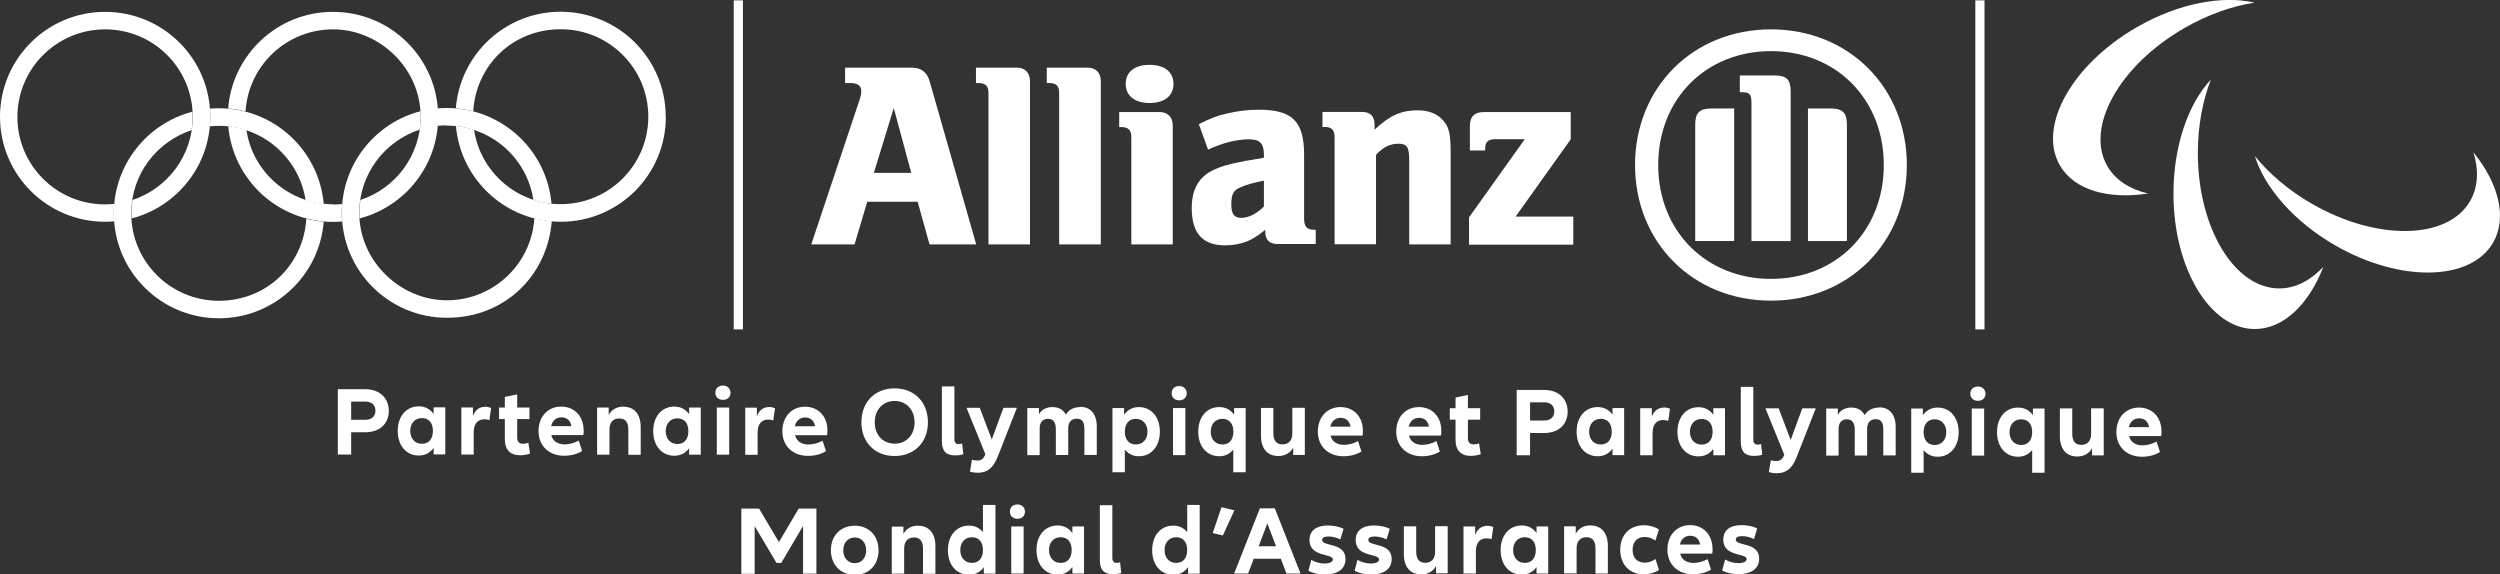
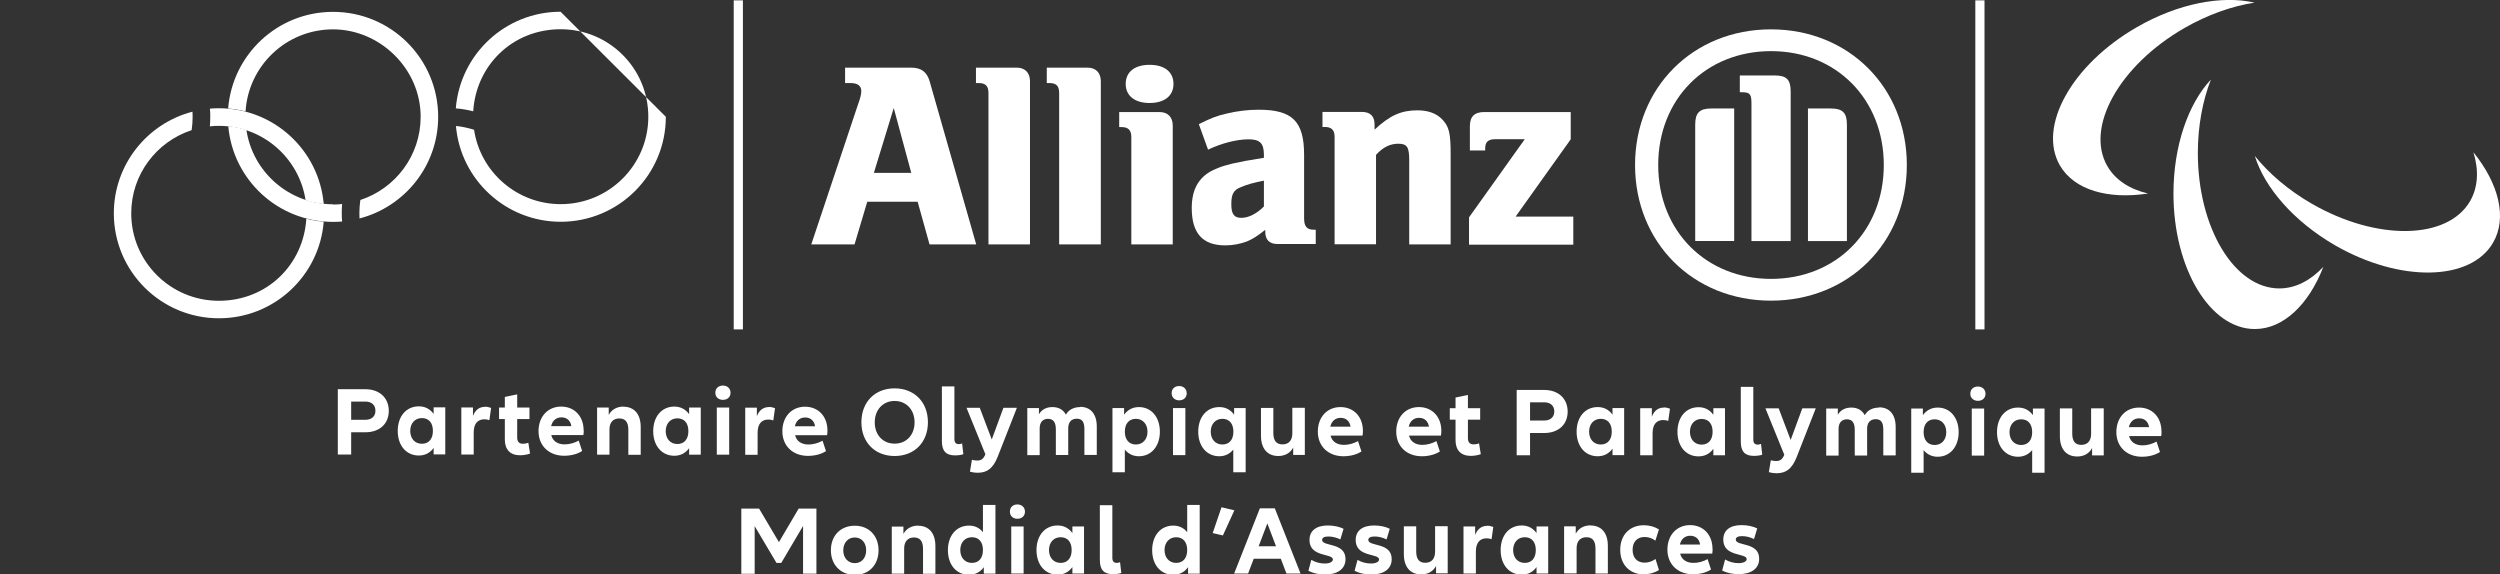
<svg xmlns="http://www.w3.org/2000/svg" width="418" height="96" viewBox="0 0 418 96" fill="none">
  <rect x="0" y="0" width="418" height="96" fill="#333333" stroke="none" />
  <g clip-path="url(#clip0_19_43)">
    <path d="M376.903 0.429C371.535 -0.798 364.18 0.552 357.256 4.561C346.397 10.819 340.661 21.147 344.41 27.651C346.807 31.802 352.523 33.377 359.161 32.355C356.129 31.659 353.711 30.125 352.359 27.794C348.589 21.29 354.346 10.962 365.205 4.704C369.118 2.454 373.174 1.023 376.923 0.45" fill="white" />
    <path d="M377.005 26.076C378.624 31.332 383.479 36.997 390.404 41.005C401.262 47.264 413.104 47.059 416.853 40.556C419.25 36.404 417.775 30.677 413.554 25.462C414.476 28.428 414.353 31.27 413.001 33.623C409.231 40.126 397.39 40.31 386.552 34.072C382.639 31.823 379.382 29.021 377.005 26.076" fill="white" />
    <path d="M369.65 13.314C365.881 17.343 363.402 24.378 363.402 32.375C363.402 44.871 369.507 55.015 377.005 55.015C381.799 55.015 386.04 50.884 388.457 44.625C386.327 46.896 383.807 48.225 381.103 48.225C373.584 48.225 367.479 38.081 367.479 25.585C367.479 21.065 368.278 16.872 369.65 13.334" fill="white" />
    <path d="M152.363 28.898H146.115L149.434 18.059L152.363 28.898V28.898ZM142.878 40.862L145.008 33.725H153.429L155.416 40.862H163.221L155.457 13.662C155.006 12.046 154.043 11.31 152.343 11.31H141.3V13.887H142.222C143.369 13.887 144.005 14.336 144.005 15.216C144.005 15.789 143.882 16.279 143.41 17.609L135.646 40.862H142.837H142.878Z" fill="white" />
    <path d="M172.215 40.862V13.58C172.215 12.169 171.375 11.31 170.003 11.31H163.18V13.887H163.631C164.778 13.887 165.27 14.377 165.27 15.543V40.862H172.236H172.215Z" fill="white" />
    <path d="M184.057 40.862V13.58C184.057 12.169 183.217 11.31 181.844 11.31H175.022V13.887H175.452C176.62 13.887 177.091 14.377 177.091 15.543V40.862H184.057Z" fill="white" />
    <path d="M196.206 14.03C196.206 12.046 194.731 10.839 192.211 10.839C189.691 10.839 188.216 12.046 188.216 14.03C188.216 16.014 189.732 17.22 192.211 17.22C194.69 17.22 196.206 16.034 196.206 14.03M196.083 40.883V20.983C196.083 19.572 195.243 18.734 193.87 18.734H187.13V21.249H187.519C188.667 21.249 189.158 21.781 189.158 22.926V40.862H196.083V40.883Z" fill="white" />
    <path d="M211.325 30.227V34.522C210.158 35.709 208.765 36.424 207.556 36.424C206.347 36.424 205.876 35.811 205.876 34.154C205.876 32.498 206.224 31.761 207.474 31.291C208.396 30.882 209.605 30.534 211.325 30.207M201.963 25.033C204.278 23.928 206.798 23.294 208.785 23.294C210.649 23.294 211.325 23.949 211.325 25.892V26.383C208.478 26.832 207.597 27.017 205.999 27.364C205.077 27.589 204.216 27.835 203.376 28.203C200.57 29.328 199.259 31.475 199.259 34.788C199.259 39.001 201.082 41.026 204.852 41.026C206.224 41.026 207.474 40.76 208.58 40.331C209.543 39.901 210.137 39.533 211.551 38.429V38.735C211.551 40.106 212.247 40.801 213.641 40.801H219.992V38.408H219.684C218.496 38.408 218.045 37.876 218.045 36.465V25.912C218.045 20.288 216.099 18.345 210.445 18.345C208.621 18.345 206.859 18.57 205.138 18.979C203.397 19.368 202.516 19.736 200.447 20.758L201.983 25.012L201.963 25.033Z" fill="white" />
    <path d="M230.071 40.862V25.892C231.239 24.603 232.427 24.031 233.8 24.031C235.275 24.031 235.623 24.603 235.623 26.832V40.862H242.548V25.81C242.548 22.313 242.302 21.188 241.175 20.002C240.233 18.979 238.819 18.447 236.996 18.447C234.291 18.447 232.386 19.286 229.825 21.679V20.799C229.825 19.429 229.108 18.713 227.695 18.713H221.118V21.229H221.507C222.655 21.229 223.146 21.76 223.146 22.906V40.842H230.071V40.862Z" fill="white" />
    <path d="M263.076 36.22H253.406L262.625 23.294V18.734H248.161C246.522 18.734 245.764 19.49 245.764 21.127V25.155H248.325V24.767C248.325 23.744 248.858 23.274 249.964 23.274H254.943L245.621 36.343V40.903H263.055V36.261L263.076 36.22Z" fill="white" />
    <path d="M299.4 40.31V15.277C299.4 13.293 298.683 12.619 296.757 12.619H290.898V15.421H291.246C292.578 15.421 292.844 15.727 292.844 17.323V40.31H299.42H299.4ZM302.289 40.31H308.803V20.799C308.803 18.836 308.045 18.14 306.14 18.14H302.289V40.29V40.31ZM289.955 40.31V18.14H286.104C284.198 18.14 283.44 18.856 283.44 20.799V40.29H289.955V40.31ZM314.97 27.589C314.97 38.613 307.021 46.63 296.122 46.63C285.223 46.63 277.253 38.613 277.253 27.589C277.253 16.566 285.202 8.549 296.122 8.549C307.042 8.549 314.97 16.607 314.97 27.589M318.822 27.589C318.822 14.623 309.111 4.908 296.101 4.908C283.092 4.908 273.381 14.623 273.381 27.589C273.381 40.556 283.092 50.27 296.101 50.27C309.111 50.27 318.822 40.576 318.822 27.589" fill="white" />
-     <path d="M35.156 19.531C35.156 9.837 27.289 1.984 17.578 1.984C7.867 1.984 0 9.837 0 19.531C0 29.226 7.867 37.079 17.578 37.079C18.09 37.079 18.602 37.059 19.094 37.018C19.053 36.547 19.033 36.097 19.033 35.627C19.033 35.115 19.053 34.584 19.094 34.093C18.582 34.134 18.09 34.175 17.558 34.175C9.465 34.175 2.909 27.63 2.909 19.552C2.909 11.473 9.486 4.908 17.578 4.908C25.67 4.908 32.226 11.453 32.226 19.531C32.226 26.015 27.985 31.516 22.147 33.438C22.044 34.154 21.983 34.87 21.983 35.627C21.983 35.934 21.983 36.24 22.003 36.527C29.563 34.563 35.156 27.712 35.156 19.531" fill="white" />
-     <path d="M111.327 19.531C111.327 29.225 103.46 37.079 93.749 37.079C84.571 37.079 77.011 30.044 76.233 21.065C77.278 21.168 78.282 21.392 79.265 21.699C80.31 28.735 86.415 34.134 93.749 34.134C101.842 34.134 108.398 27.589 108.398 19.511C108.398 11.432 101.842 4.888 93.749 4.888C85.657 4.888 79.593 10.962 79.122 18.611C78.179 18.366 77.216 18.202 76.212 18.12C76.93 9.081 84.489 1.963 93.729 1.963C103.44 1.963 111.307 9.817 111.307 19.511" fill="white" />
-     <path d="M74.696 21.004C82.031 21.004 88.136 26.403 89.181 33.438C90.144 33.766 91.168 33.97 92.213 34.072C91.434 25.094 83.895 18.059 74.696 18.059C74.184 18.059 73.672 18.079 73.18 18.12C73.221 18.591 73.242 19.041 73.242 19.511C73.242 20.022 73.221 20.554 73.18 21.045C73.692 20.983 74.184 20.963 74.717 20.963M89.344 36.486C88.873 44.135 82.502 50.209 74.717 50.209C66.932 50.209 60.068 43.664 60.068 35.586C60.068 29.103 64.309 23.601 70.168 21.679C70.271 20.963 70.332 20.247 70.332 19.491C70.332 19.184 70.332 18.877 70.312 18.591C62.752 20.554 57.159 27.405 57.159 35.586C57.159 45.28 65.026 53.133 74.737 53.133C84.448 53.133 91.537 46.016 92.254 36.977C91.27 36.895 90.287 36.731 89.344 36.486" fill="white" />
+     <path d="M111.327 19.531C111.327 29.225 103.46 37.079 93.749 37.079C84.571 37.079 77.011 30.044 76.233 21.065C77.278 21.168 78.282 21.392 79.265 21.699C80.31 28.735 86.415 34.134 93.749 34.134C101.842 34.134 108.398 27.589 108.398 19.511C108.398 11.432 101.842 4.888 93.749 4.888C85.657 4.888 79.593 10.962 79.122 18.611C78.179 18.366 77.216 18.202 76.212 18.12C76.93 9.081 84.489 1.963 93.729 1.963" fill="white" />
    <path d="M35.095 21.086C35.136 20.574 35.156 20.063 35.156 19.552C35.156 19.081 35.156 18.611 35.095 18.161C35.607 18.12 36.099 18.1 36.611 18.1C45.809 18.1 53.349 25.135 54.127 34.113C53.082 34.011 52.078 33.786 51.095 33.479C50.03 26.444 43.945 21.045 36.611 21.045C36.099 21.045 35.586 21.065 35.074 21.127M54.127 37.058C53.41 46.098 45.85 53.215 36.611 53.215C26.9 53.215 19.033 45.362 19.033 35.668C19.033 27.508 24.626 20.636 32.185 18.672C32.206 18.979 32.206 19.265 32.206 19.572C32.206 20.308 32.145 21.045 32.042 21.761C26.183 23.683 21.942 29.164 21.942 35.668C21.942 43.746 28.498 50.291 36.59 50.291C44.683 50.291 50.747 44.217 51.218 36.568C52.16 36.813 53.123 36.977 54.127 37.058" fill="white" />
    <path d="M55.664 1.984C46.424 1.984 38.864 9.101 38.147 18.141C39.151 18.223 40.114 18.386 41.056 18.631C41.528 10.983 47.879 4.908 55.684 4.908C63.49 4.908 70.333 11.453 70.333 19.531C70.333 26.015 66.112 31.516 60.253 33.438C60.151 34.154 60.089 34.87 60.089 35.627C60.089 35.934 60.089 36.24 60.109 36.527C67.669 34.563 73.262 27.712 73.262 19.531C73.262 9.837 65.395 1.984 55.684 1.984M55.684 34.154C48.329 34.154 42.245 28.755 41.2 21.72C40.237 21.413 39.212 21.188 38.168 21.086C38.946 30.064 46.486 37.099 55.684 37.099C56.196 37.099 56.709 37.079 57.2 37.038C57.159 36.568 57.139 36.118 57.139 35.647C57.139 35.136 57.159 34.625 57.2 34.113C56.688 34.175 56.176 34.195 55.664 34.195" fill="white" />
    <path d="M124.214 0.061H122.677V55.076H124.214V0.061Z" fill="white" />
    <path d="M331.81 0.061H330.274V55.076H331.81V0.061Z" fill="white" />
    <path d="M287.968 95.407C288.685 95.775 289.648 96 290.713 96C292.803 96 294.135 95.059 294.135 93.423C294.135 90.56 290.221 91.378 290.221 90.212C290.221 89.865 290.549 89.64 291.266 89.64C291.942 89.64 292.659 89.824 293.274 90.13L293.807 88.351C293.11 88.004 292.168 87.799 291.184 87.799C289.259 87.799 288.132 88.658 288.132 90.233C288.132 93.157 292.045 92.421 292.045 93.484C292.045 93.853 291.533 94.159 290.693 94.159C289.914 94.159 289.115 93.955 288.439 93.546L287.947 95.386L287.968 95.407ZM282.6 89.578C283.522 89.578 284.116 90.13 284.26 91.051H280.879C281.084 90.13 281.719 89.578 282.6 89.578ZM286.329 91.767C286.329 89.415 284.792 87.799 282.58 87.799C280.367 87.799 278.79 89.456 278.79 91.91C278.79 94.364 280.552 96.02 283.071 96.02C284.219 96.02 285.305 95.734 286.083 95.223L285.509 93.484C284.813 93.873 283.973 94.118 283.174 94.118C282.006 94.118 281.166 93.587 280.92 92.564H286.288C286.329 92.339 286.349 92.073 286.349 91.767M274.856 96.02C275.758 96.02 276.659 95.775 277.376 95.305L276.802 93.464C276.27 93.853 275.614 94.078 274.979 94.078C273.77 94.078 272.971 93.3 272.971 91.93C272.971 90.56 273.77 89.783 274.979 89.783C275.614 89.783 276.249 89.987 276.782 90.396L277.376 88.515C276.659 88.065 275.758 87.819 274.856 87.819C272.521 87.819 270.902 89.415 270.902 91.93C270.902 94.446 272.541 96.041 274.856 96.041M265.924 87.84C264.879 87.84 263.977 88.29 263.465 89.231V88.004H261.519V95.877H263.609V91.664C263.609 90.478 264.223 89.824 265.248 89.824C266.272 89.824 266.764 90.437 266.764 91.726V95.898H268.833V91.276C268.833 89.108 267.768 87.86 265.924 87.86M254.943 94.118C253.775 94.118 252.996 93.239 252.996 91.971C252.996 90.703 253.775 89.824 254.943 89.824C256.11 89.824 256.786 90.621 256.786 91.971C256.786 93.321 256.09 94.118 254.943 94.118ZM254.43 96.082C255.414 96.082 256.274 95.693 256.909 94.814V95.898H258.856V88.024H256.909V89.128C256.274 88.249 255.414 87.86 254.43 87.86C252.341 87.86 250.907 89.517 250.907 91.971C250.907 94.425 252.341 96.082 254.43 96.082ZM248.673 87.922C247.731 87.922 247.055 88.412 246.645 89.435V88.024H244.699V95.898H246.768V92.216C246.768 90.703 247.465 90.008 248.551 90.008C248.837 90.008 249.124 90.049 249.391 90.151L249.677 88.106C249.35 87.983 249.001 87.901 248.653 87.901M239.946 88.024V92.257C239.946 93.444 239.331 94.098 238.307 94.098C237.283 94.098 236.791 93.484 236.791 92.196V88.004H234.722V92.626C234.722 94.793 235.787 96.041 237.631 96.041C238.676 96.041 239.598 95.591 240.11 94.63V95.857H242.056V87.983H239.987L239.946 88.024ZM226.547 95.468C227.264 95.837 228.227 96.061 229.272 96.061C231.382 96.061 232.693 95.121 232.693 93.484C232.693 90.621 228.78 91.439 228.78 90.274C228.78 89.926 229.108 89.701 229.825 89.701C230.501 89.701 231.218 89.885 231.833 90.192L232.366 88.412C231.69 88.065 230.727 87.86 229.743 87.86C227.818 87.86 226.67 88.719 226.67 90.294C226.67 93.219 230.583 92.482 230.583 93.546C230.583 93.914 230.071 94.221 229.231 94.221C228.453 94.221 227.654 94.016 226.978 93.607L226.486 95.448L226.547 95.468ZM218.824 95.468C219.541 95.837 220.504 96.061 221.548 96.061C223.638 96.061 224.97 95.121 224.97 93.484C224.97 90.621 221.057 91.439 221.057 90.274C221.057 89.926 221.385 89.701 222.102 89.701C222.778 89.701 223.495 89.885 224.109 90.192L224.642 88.412C223.945 88.065 223.003 87.86 222.02 87.86C220.094 87.86 218.947 88.719 218.947 90.294C218.947 93.219 222.86 92.482 222.86 93.546C222.86 93.914 222.347 94.221 221.507 94.221C220.729 94.221 219.93 94.016 219.254 93.607L218.762 95.448L218.824 95.468ZM210.444 91.337L211.899 87.513L213.354 91.337H210.444V91.337ZM215.115 95.898H217.451L213.149 84.997H210.649L206.347 95.898H208.682L209.625 93.423H214.153L215.095 95.898H215.115ZM204.462 89.537L206.388 85.324L204.237 84.813L202.762 89.128L204.442 89.517L204.462 89.537ZM196.657 94.118C195.489 94.118 194.71 93.239 194.71 91.971C194.71 90.703 195.509 89.824 196.657 89.824C197.804 89.824 198.5 90.621 198.5 91.971C198.5 93.321 197.804 94.118 196.657 94.118ZM198.5 84.424V88.985C197.886 88.208 197.066 87.881 196.165 87.881C194.075 87.881 192.641 89.537 192.641 91.992C192.641 94.446 194.075 96.102 196.165 96.102C197.148 96.102 198.009 95.714 198.644 94.834V95.918H200.59V84.424H198.521H198.5ZM183.893 84.424V93.607C183.893 95.284 184.569 96 186.085 96C186.659 96 187.171 95.918 187.478 95.796L187.273 93.996C187.13 94.057 186.925 94.118 186.741 94.118C186.229 94.118 185.983 93.853 185.983 93.26V84.465H183.893V84.424ZM177.337 94.118C176.169 94.118 175.391 93.239 175.391 91.971C175.391 90.703 176.169 89.824 177.337 89.824C178.505 89.824 179.181 90.621 179.181 91.971C179.181 93.321 178.484 94.118 177.337 94.118ZM176.825 96.082C177.808 96.082 178.669 95.693 179.304 94.814V95.898H181.25V88.024H179.304V89.128C178.669 88.249 177.808 87.86 176.825 87.86C174.735 87.86 173.301 89.517 173.301 91.971C173.301 94.425 174.735 96.082 176.825 96.082ZM169.081 95.898H171.15V88.024H169.081V95.898ZM170.105 86.736C170.884 86.736 171.375 86.245 171.375 85.549C171.375 84.854 170.863 84.343 170.105 84.343C169.347 84.343 168.855 84.834 168.855 85.549C168.855 86.265 169.368 86.736 170.105 86.736ZM162.504 94.118C161.337 94.118 160.558 93.239 160.558 91.971C160.558 90.703 161.337 89.824 162.504 89.824C163.672 89.824 164.348 90.621 164.348 91.971C164.348 93.321 163.652 94.118 162.504 94.118ZM164.348 84.424V88.985C163.734 88.208 162.914 87.881 162.013 87.881C159.923 87.881 158.489 89.537 158.489 91.992C158.489 94.446 159.923 96.102 162.013 96.102C162.996 96.102 163.857 95.714 164.492 94.834V95.918H166.438V84.424H164.369H164.348ZM153.511 87.881C152.486 87.881 151.564 88.331 151.052 89.272V88.044H149.106V95.918H151.175V91.705C151.175 90.519 151.81 89.865 152.814 89.865C153.818 89.865 154.33 90.478 154.33 91.767V95.939H156.399V91.317C156.399 89.149 155.334 87.901 153.49 87.901M142.919 94.159C141.792 94.159 140.993 93.28 140.993 92.012C140.993 90.744 141.792 89.865 142.919 89.865C144.045 89.865 144.824 90.724 144.824 92.012C144.824 93.3 144.045 94.159 142.919 94.159ZM142.919 96.123C145.295 96.123 146.893 94.446 146.893 92.012C146.893 89.578 145.295 87.901 142.919 87.901C140.542 87.901 138.924 89.558 138.924 92.012C138.924 94.425 140.563 96.123 142.919 96.123ZM136.527 85.038H133.536L130.237 90.642L126.918 85.038H123.948V95.939H126.181V87.963L129.827 94.118H130.626L134.273 87.942V95.918H136.506V85.018L136.527 85.038Z" fill="white" />
    <path d="M357.665 69.945C358.587 69.945 359.181 70.497 359.325 71.417H355.944C356.149 70.497 356.784 69.945 357.665 69.945ZM361.394 72.112C361.394 69.761 359.857 68.145 357.645 68.145C355.432 68.145 353.855 69.802 353.855 72.256C353.855 74.71 355.617 76.367 358.136 76.367C359.284 76.367 360.37 76.08 361.148 75.569L360.574 73.831C359.878 74.219 359.038 74.465 358.239 74.465C357.071 74.465 356.231 73.933 355.985 72.91H361.353C361.394 72.685 361.414 72.419 361.414 72.112M349.634 68.308V72.542C349.634 73.728 349.02 74.383 347.995 74.383C346.971 74.383 346.479 73.769 346.479 72.481V68.288H344.41V72.91C344.41 75.078 345.475 76.326 347.319 76.326C348.364 76.326 349.286 75.876 349.798 74.914V76.141H351.744V68.268H349.675L349.634 68.308ZM337.936 74.403C336.768 74.403 335.99 73.524 335.99 72.256C335.99 70.988 336.768 70.108 337.936 70.108C339.104 70.108 339.78 70.906 339.78 72.256C339.78 73.606 339.083 74.403 337.936 74.403ZM339.903 68.308V69.413C339.268 68.534 338.407 68.145 337.424 68.145C335.334 68.145 333.9 69.802 333.9 72.256C333.9 74.71 335.334 76.367 337.424 76.367C338.346 76.367 339.145 75.998 339.78 75.262V79.046H341.849V68.308H339.903ZM329.68 76.182H331.749V68.308H329.68V76.182ZM330.704 67.02C331.483 67.02 331.974 66.529 331.974 65.834C331.974 65.138 331.462 64.627 330.704 64.627C329.946 64.627 329.434 65.118 329.434 65.834C329.434 66.529 329.967 67.02 330.704 67.02ZM323.472 74.403C322.345 74.403 321.628 73.606 321.628 72.256C321.628 70.906 322.325 70.108 323.472 70.108C324.619 70.108 325.418 70.967 325.418 72.256C325.418 73.544 324.64 74.403 323.472 74.403ZM324.005 68.145C323.001 68.145 322.161 68.534 321.505 69.413V68.308H319.559V79.046H321.628V75.262C322.243 76.019 323.062 76.367 323.984 76.367C326.054 76.367 327.488 74.689 327.488 72.256C327.488 69.822 326.054 68.145 323.984 68.145M314.212 68.145C313.188 68.145 312.266 68.534 311.794 69.413C311.344 68.595 310.586 68.145 309.541 68.145C308.598 68.145 307.758 68.513 307.287 69.352V68.308H305.341V76.182H307.41V71.704C307.41 70.681 307.943 70.108 308.803 70.108C309.664 70.108 310.114 70.66 310.114 71.867V76.162H312.184V71.683C312.184 70.66 312.716 70.088 313.618 70.088C314.519 70.088 314.888 70.64 314.888 71.847V76.141H316.957V71.397C316.957 69.311 315.933 68.104 314.171 68.104M301.346 68.268L299.4 73.565L297.392 68.268H295.179L298.334 76.039C298.007 76.816 297.638 77.082 296.982 77.082C296.716 77.082 296.388 77.041 296.081 76.96L295.753 78.943C296.163 79.066 296.593 79.127 297.023 79.127C298.642 79.127 299.605 78.391 300.383 76.469L303.6 68.268H301.366H301.346ZM291.061 64.648V73.831C291.061 75.507 291.758 76.223 293.254 76.223C293.827 76.223 294.339 76.141 294.647 76.019L294.442 74.219C294.298 74.28 294.094 74.342 293.909 74.342C293.397 74.342 293.151 74.076 293.151 73.483V64.689H291.082L291.061 64.648ZM284.506 74.342C283.338 74.342 282.559 73.462 282.559 72.194C282.559 70.926 283.338 70.047 284.506 70.047C285.673 70.047 286.349 70.844 286.349 72.194C286.349 73.544 285.653 74.342 284.506 74.342ZM283.993 76.305C284.977 76.305 285.837 75.916 286.472 75.037V76.121H288.419V68.247H286.472V69.352C285.837 68.472 284.977 68.084 283.993 68.084C281.904 68.084 280.47 69.74 280.47 72.194C280.47 74.648 281.904 76.305 283.993 76.305ZM278.216 68.145C277.274 68.145 276.597 68.636 276.188 69.658V68.247H274.241V76.121H276.311V72.44C276.311 70.926 277.007 70.231 278.093 70.231C278.38 70.231 278.667 70.272 278.933 70.374L279.22 68.329C278.892 68.206 278.544 68.124 278.195 68.124M267.645 74.321C266.477 74.321 265.698 73.442 265.698 72.174C265.698 70.906 266.477 70.026 267.645 70.026C268.812 70.026 269.488 70.824 269.488 72.174C269.488 73.524 268.792 74.321 267.645 74.321ZM267.132 76.285C268.116 76.285 268.976 75.896 269.611 75.017V76.101H271.558V68.227H269.611V69.331C268.976 68.452 268.116 68.063 267.132 68.063C265.043 68.063 263.609 69.72 263.609 72.174C263.609 74.628 265.043 76.285 267.132 76.285ZM258.179 70.313H255.823V67.266H258.179C259.286 67.266 259.88 67.879 259.88 68.799C259.88 69.699 259.265 70.313 258.179 70.313ZM258.179 65.2H253.59V76.121H255.823V72.399H258.179C260.638 72.399 262.113 70.926 262.113 68.82C262.113 66.713 260.638 65.2 258.179 65.2M247.28 74.137C247.014 74.24 246.727 74.301 246.42 74.301C245.805 74.301 245.436 74.014 245.436 73.258V70.17H247.485V68.247H245.436V66.038L243.367 66.468V68.247H242.404V70.17H243.367V73.606C243.367 75.262 244.269 76.223 245.908 76.223C246.44 76.223 247.096 76.121 247.588 75.937L247.301 74.158L247.28 74.137ZM237.262 69.863C238.184 69.863 238.778 70.415 238.922 71.335H235.541C235.746 70.415 236.381 69.863 237.262 69.863ZM240.991 72.031C240.991 69.679 239.454 68.063 237.242 68.063C235.029 68.063 233.451 69.72 233.451 72.174C233.451 74.628 235.213 76.285 237.733 76.285C238.881 76.285 239.966 75.998 240.745 75.487L240.171 73.749C239.475 74.137 238.635 74.383 237.836 74.383C236.668 74.383 235.828 73.851 235.582 72.828H240.929C240.97 72.603 240.991 72.338 240.991 72.031M224.15 69.863C225.072 69.863 225.666 70.415 225.81 71.335H222.429C222.634 70.415 223.269 69.863 224.15 69.863ZM227.879 72.031C227.879 69.679 226.342 68.063 224.13 68.063C221.917 68.063 220.34 69.72 220.34 72.174C220.34 74.628 222.102 76.285 224.621 76.285C225.769 76.285 226.855 75.998 227.633 75.487L227.059 73.749C226.363 74.137 225.523 74.383 224.724 74.383C223.556 74.383 222.716 73.851 222.47 72.828H227.817C227.858 72.603 227.879 72.338 227.879 72.031M216.078 68.227V72.46C216.078 73.646 215.464 74.301 214.439 74.301C213.415 74.301 212.903 73.687 212.903 72.399V68.206H210.834V72.828C210.834 74.996 211.899 76.244 213.743 76.244C214.788 76.244 215.71 75.794 216.222 74.833V76.06H218.168V68.186H216.099L216.078 68.227ZM204.38 74.321C203.212 74.321 202.434 73.442 202.434 72.174C202.434 70.906 203.233 70.026 204.38 70.026C205.527 70.026 206.224 70.824 206.224 72.174C206.224 73.524 205.527 74.321 204.38 74.321ZM206.347 68.227V69.331C205.712 68.452 204.851 68.063 203.868 68.063C201.778 68.063 200.344 69.72 200.344 72.174C200.344 74.628 201.778 76.285 203.868 76.285C204.79 76.285 205.589 75.916 206.204 75.18V78.964H208.273V68.227H206.326H206.347ZM196.124 76.101H198.193V68.227H196.124V76.101ZM197.148 66.938C197.927 66.938 198.418 66.447 198.418 65.752C198.418 65.057 197.906 64.545 197.148 64.545C196.39 64.545 195.898 65.036 195.898 65.752C195.898 66.447 196.431 66.938 197.148 66.938ZM189.916 74.321C188.789 74.321 188.072 73.524 188.072 72.174C188.072 70.824 188.789 70.026 189.916 70.026C191.043 70.026 191.862 70.885 191.862 72.174C191.862 73.442 191.084 74.321 189.916 74.321ZM190.449 68.063C189.445 68.063 188.605 68.452 187.949 69.331V68.227H186.003V78.964H188.072V75.18C188.707 75.937 189.506 76.285 190.428 76.285C192.498 76.285 193.932 74.608 193.932 72.174C193.932 69.74 192.498 68.063 190.428 68.063M180.635 68.063C179.611 68.063 178.71 68.452 178.218 69.331C177.788 68.513 177.009 68.063 175.964 68.063C175.022 68.063 174.182 68.431 173.711 69.27V68.227H171.765V76.101H173.834V71.622C173.834 70.599 174.366 70.026 175.227 70.026C176.087 70.026 176.538 70.579 176.538 71.785V76.08H178.607V71.601C178.607 70.579 179.14 70.006 180.041 70.006C180.943 70.006 181.312 70.558 181.312 71.765V76.06H183.381V71.315C183.381 69.229 182.356 68.022 180.595 68.022M167.77 68.186L165.823 73.483L163.816 68.186H161.603L164.758 75.957C164.43 76.735 164.061 77.001 163.406 77.001C163.119 77.001 162.791 76.96 162.504 76.878L162.177 78.862C162.586 78.984 163.017 79.046 163.447 79.046C165.065 79.046 166.028 78.309 166.807 76.387L170.023 68.186H167.79H167.77ZM157.485 64.566V73.749C157.485 75.426 158.182 76.141 159.677 76.141C160.251 76.141 160.763 76.06 161.07 75.937L160.865 74.137C160.722 74.199 160.517 74.26 160.333 74.26C159.821 74.26 159.575 73.994 159.575 73.401V64.607H157.485V64.566ZM149.577 74.178C147.631 74.178 146.258 72.726 146.258 70.62C146.258 68.513 147.631 67.04 149.577 67.04C151.523 67.04 152.916 68.493 152.916 70.62C152.916 72.726 151.544 74.178 149.577 74.178ZM149.577 76.244C152.896 76.244 155.149 73.953 155.149 70.599C155.149 67.245 152.896 64.934 149.577 64.934C146.258 64.934 144.025 67.245 144.025 70.599C144.025 73.953 146.278 76.244 149.577 76.244ZM134.621 69.802C135.543 69.802 136.137 70.354 136.281 71.274H132.9C133.105 70.354 133.74 69.802 134.621 69.802ZM138.35 71.969C138.35 69.617 136.813 68.002 134.601 68.002C132.388 68.002 130.811 69.658 130.811 72.112C130.811 74.567 132.573 76.223 135.092 76.223C136.24 76.223 137.326 75.937 138.104 75.426L137.53 73.687C136.834 74.076 135.994 74.321 135.195 74.321C134.027 74.321 133.187 73.79 132.941 72.767H138.288C138.329 72.542 138.35 72.276 138.35 71.969ZM128.578 68.063C127.635 68.063 126.959 68.554 126.549 69.576V68.165H124.603V76.039H126.672V72.358C126.672 70.844 127.369 70.149 128.455 70.149C128.741 70.149 129.028 70.19 129.295 70.292L129.581 68.247C129.254 68.124 128.905 68.043 128.557 68.043M119.85 76.019H121.919V68.145H119.85V76.019ZM120.874 66.856C121.653 66.856 122.145 66.366 122.145 65.67C122.145 64.975 121.632 64.464 120.874 64.464C120.116 64.464 119.604 64.954 119.604 65.67C119.604 66.386 120.137 66.856 120.874 66.856ZM113.253 74.24C112.085 74.24 111.307 73.36 111.307 72.092C111.307 70.824 112.085 69.945 113.253 69.945C114.421 69.945 115.097 70.742 115.097 72.092C115.097 73.442 114.4 74.24 113.253 74.24ZM112.741 76.203C113.724 76.203 114.585 75.814 115.22 74.935V76.019H117.166V68.145H115.22V69.249C114.585 68.37 113.724 67.981 112.741 67.981C110.651 67.981 109.217 69.638 109.217 72.092C109.217 74.526 110.651 76.203 112.741 76.203ZM104.239 67.981C103.214 67.981 102.293 68.431 101.78 69.372V68.145H99.834V76.019H101.903V71.806C101.903 70.62 102.518 69.965 103.542 69.965C104.567 69.965 105.058 70.579 105.058 71.867V76.039H107.127V71.417C107.127 69.249 106.062 68.002 104.218 68.002M93.872 69.781C94.794 69.781 95.388 70.333 95.532 71.254H92.151C92.356 70.333 92.991 69.781 93.872 69.781M97.58 71.949C97.58 69.597 96.044 67.981 93.831 67.981C91.619 67.981 90.041 69.638 90.041 72.092C90.041 74.546 91.803 76.203 94.323 76.203C95.47 76.203 96.556 75.916 97.335 75.405L96.761 73.667C96.064 74.055 95.224 74.301 94.425 74.301C93.258 74.301 92.418 73.769 92.172 72.746H97.54C97.58 72.522 97.601 72.256 97.601 71.949M88.32 74.035C88.054 74.137 87.767 74.199 87.46 74.199C86.845 74.199 86.476 73.912 86.476 73.156V70.067H88.525V68.145H86.476V65.936L84.407 66.366V68.145H83.444V70.067H84.407V73.503C84.407 75.16 85.309 76.121 86.948 76.121C87.48 76.121 88.136 76.019 88.627 75.835L88.341 74.055L88.32 74.035ZM81.109 68.022C80.166 68.022 79.49 68.513 79.081 69.536V68.124H77.134V75.998H79.203V72.317C79.203 70.804 79.9 70.108 80.986 70.108C81.273 70.108 81.559 70.149 81.826 70.251L82.113 68.206C81.785 68.084 81.436 68.002 81.088 68.002M70.537 74.199C69.37 74.199 68.591 73.319 68.591 72.051C68.591 70.783 69.37 69.904 70.537 69.904C71.705 69.904 72.381 70.701 72.381 72.051C72.381 73.401 71.685 74.199 70.537 74.199ZM70.025 76.162C71.009 76.162 71.869 75.773 72.504 74.894V75.978H74.45V68.104H72.504V69.208C71.869 68.329 71.009 67.94 70.025 67.94C67.936 67.94 66.501 69.597 66.501 72.051C66.501 74.505 67.936 76.162 70.025 76.162ZM61.072 70.19H58.716V67.143H61.072C62.179 67.143 62.773 67.756 62.773 68.677C62.773 69.597 62.158 70.19 61.072 70.19ZM61.072 65.077H56.483V75.998H58.716V72.276H61.072C63.531 72.276 65.006 70.804 65.006 68.697C65.006 66.591 63.531 65.077 61.072 65.077" fill="white" />
  </g>
  <defs>
    <clipPath id="clip0_19_43">
      <rect width="418" height="96" fill="white" />
    </clipPath>
  </defs>
</svg>